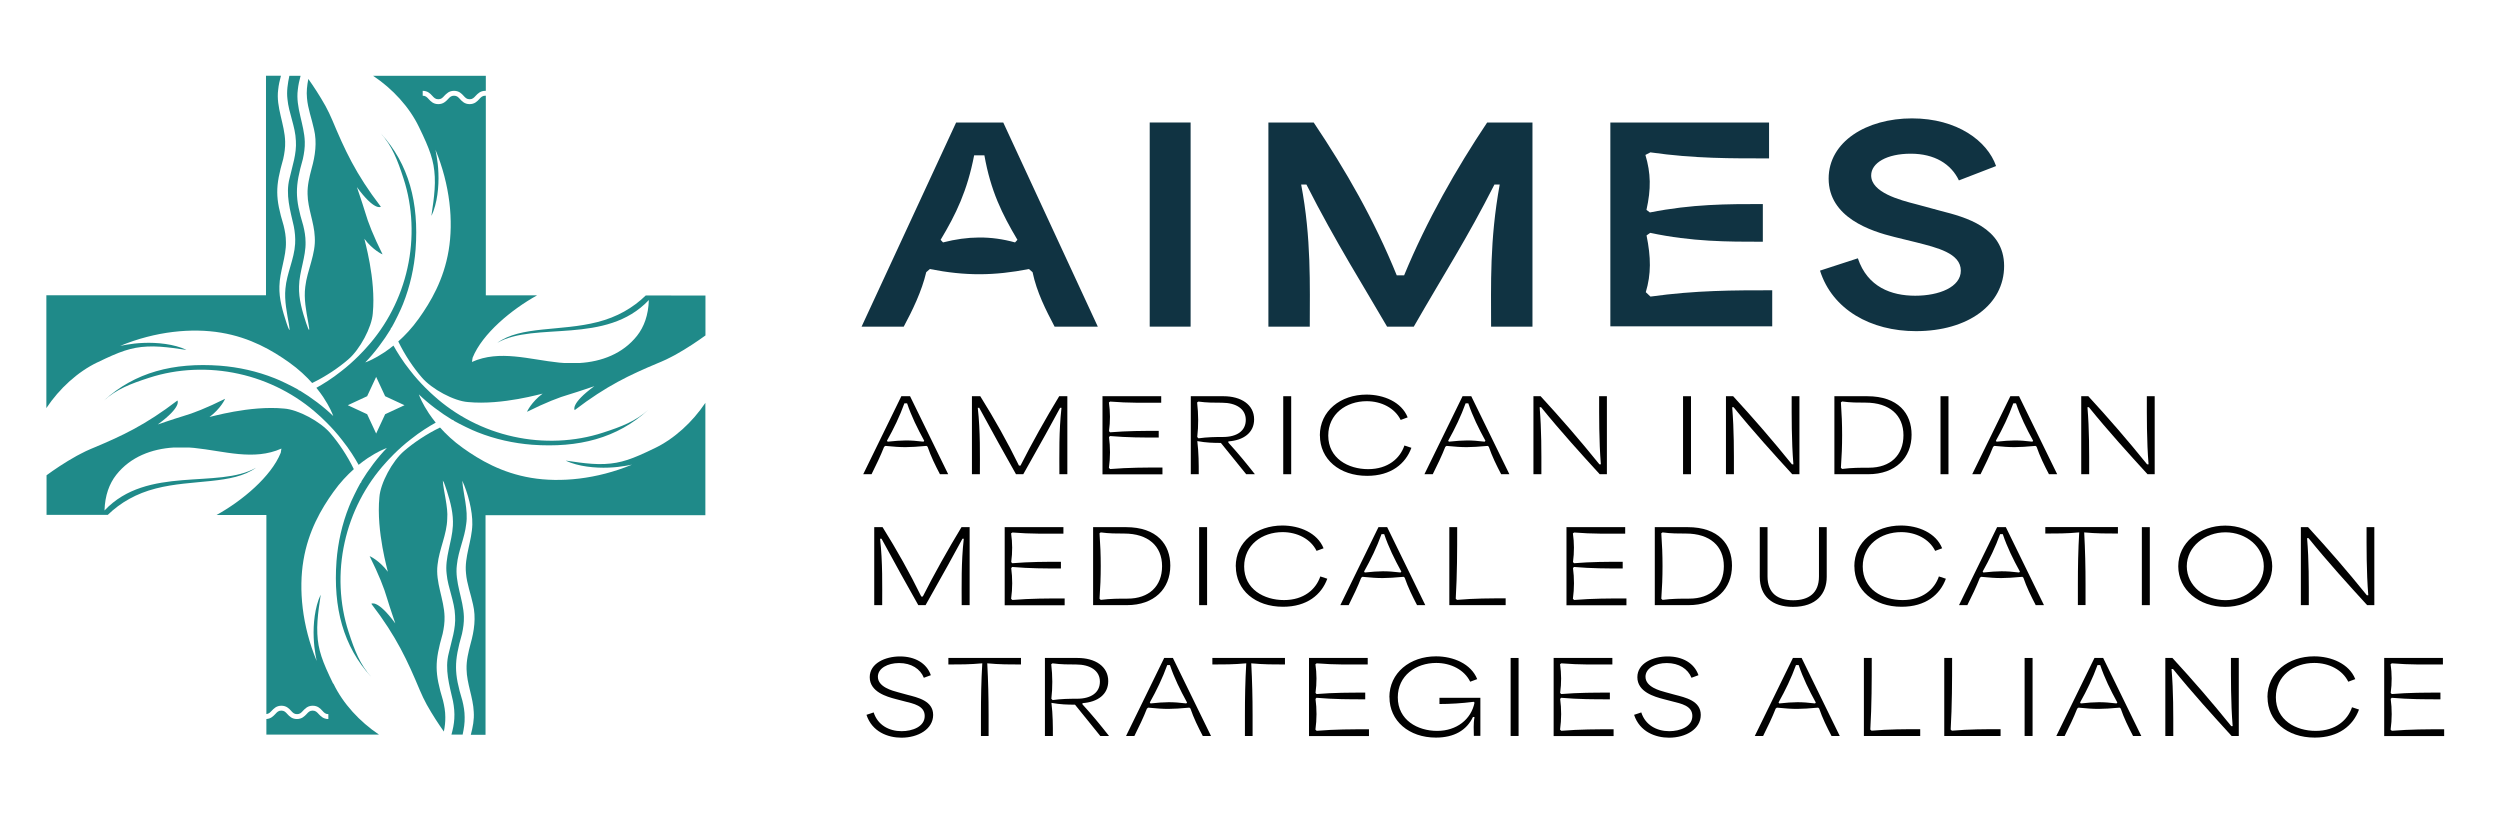
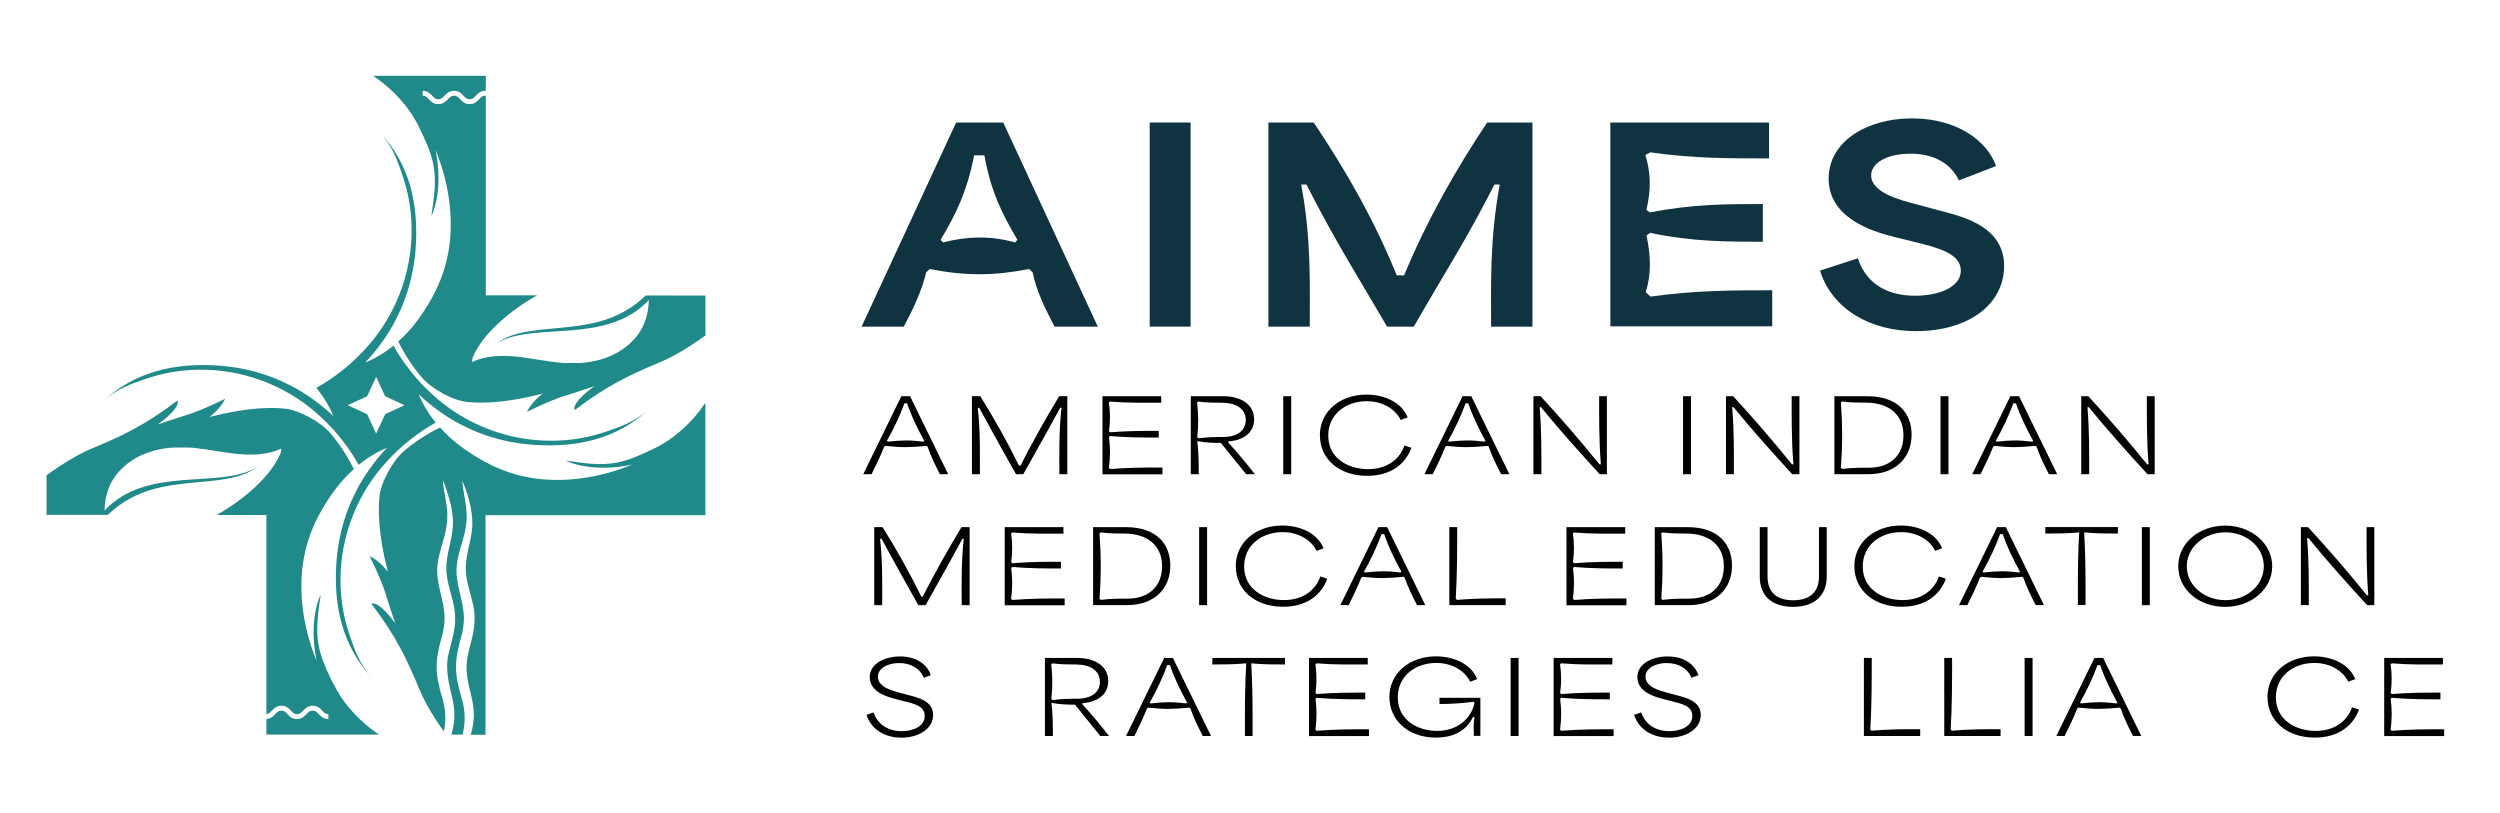
<svg xmlns="http://www.w3.org/2000/svg" width="252" height="82" viewBox="0 0 252 82" fill="none">
  <path d="M39.374 33.186C39.374 33.186 39.393 33.109 39.403 33.08C39.412 33.041 39.441 33.022 39.47 33.022C39.818 32.414 40.436 31.151 40.629 30.63C41.334 28.864 41.749 26.993 41.894 25.121C42.232 20.462 41.237 16.555 38.379 13.438C39.528 14.741 40.05 16.062 40.677 18.002C41.604 20.838 41.739 24.021 41.073 27.012C40.416 30.012 38.959 32.829 36.921 35.057C36.834 35.164 35.724 36.408 34.382 37.431C33.494 38.145 32.509 38.752 31.891 39.09C32.152 39.418 32.383 39.727 32.577 40.016C33.233 41.01 33.503 41.685 33.59 41.936C32.625 40.99 31.341 40.045 30.24 39.379C30.24 39.379 30.163 39.36 30.134 39.35C30.095 39.341 30.076 39.312 30.076 39.283C29.468 38.936 28.203 38.318 27.681 38.125C25.915 37.421 24.041 37.006 22.168 36.861C17.505 36.524 13.595 37.517 10.476 40.373C11.779 39.225 13.102 38.704 15.043 38.077C17.881 37.151 21.068 37.016 24.061 37.681C27.063 38.337 29.883 39.794 32.113 41.83C32.219 41.917 33.465 43.026 34.488 44.367C35.203 45.255 35.811 46.239 36.149 46.856C36.477 46.595 36.786 46.364 37.076 46.171C38.07 45.515 38.746 45.245 38.997 45.158C38.051 46.123 37.105 47.406 36.439 48.505C36.439 48.505 36.419 48.583 36.41 48.612C36.4 48.65 36.371 48.669 36.342 48.669C35.995 49.277 35.377 50.541 35.183 51.062C34.479 52.827 34.063 54.699 33.919 56.571C33.581 61.23 34.575 65.137 37.433 68.253C36.284 66.951 35.763 65.629 35.135 63.69C34.208 60.854 34.073 57.67 34.739 54.68C35.396 51.679 36.854 48.862 38.891 46.634C38.978 46.528 40.088 45.283 41.43 44.261C42.319 43.547 43.303 42.939 43.921 42.602C43.661 42.273 43.429 41.965 43.236 41.675C42.579 40.682 42.309 40.007 42.222 39.756C43.188 40.701 44.472 41.647 45.572 42.312C45.572 42.312 45.65 42.331 45.679 42.341C45.717 42.351 45.736 42.38 45.736 42.409C46.345 42.756 47.61 43.373 48.131 43.566C49.898 44.27 51.771 44.685 53.644 44.83C58.308 45.168 62.218 44.174 65.337 41.319C64.033 42.467 62.71 42.987 60.77 43.614C57.931 44.541 54.745 44.676 51.752 44.01C48.749 43.354 45.93 41.897 43.699 39.862C43.593 39.775 42.348 38.666 41.324 37.325C40.61 36.437 40.001 35.453 39.663 34.836C39.335 35.096 39.026 35.328 38.736 35.521C37.742 36.177 37.066 36.447 36.815 36.533C37.761 35.569 38.708 34.286 39.374 33.186ZM38.823 39.939L40.774 40.846L38.823 41.753L37.916 43.701L37.008 41.753L35.058 40.846L37.008 39.939L37.916 37.99L38.823 39.939Z" fill="#1F8A89" />
  <path d="M67.673 29.781H65.095C63.792 31.044 62.199 31.961 60.229 32.462C56.512 33.418 52.486 32.829 50.13 34.556C53.905 32.376 61.098 34.816 65.404 30.244C65.356 31.768 64.921 32.945 64.217 33.842C62.778 35.665 60.625 36.456 58.433 36.591H56.879C56.715 36.582 56.541 36.562 56.377 36.553C53.355 36.244 50.371 35.231 47.571 36.485L47.639 36.061C48.614 33.639 51.549 31.208 54.137 29.771H48.971V28.218V9.647C48.971 9.647 48.932 9.647 48.913 9.647C48.623 9.647 48.488 9.792 48.305 9.995C48.102 10.216 47.841 10.496 47.339 10.496C46.837 10.496 46.577 10.216 46.374 9.995C46.19 9.792 46.055 9.647 45.766 9.647C45.476 9.647 45.341 9.792 45.157 9.995C44.945 10.216 44.684 10.496 44.182 10.496C43.68 10.496 43.419 10.216 43.217 9.995C43.033 9.792 42.898 9.647 42.608 9.647V9.155C43.11 9.155 43.371 9.435 43.574 9.657C43.757 9.859 43.892 10.004 44.182 10.004C44.472 10.004 44.607 9.859 44.79 9.657C45.003 9.435 45.264 9.155 45.766 9.155C46.268 9.155 46.528 9.435 46.731 9.657C46.914 9.859 47.05 10.004 47.339 10.004C47.629 10.004 47.764 9.859 47.948 9.657C48.16 9.435 48.421 9.155 48.913 9.155C48.932 9.155 48.952 9.155 48.971 9.155V7.641H37.607C39.567 8.943 41.266 10.786 42.232 12.802C43.323 15.04 43.748 16.188 43.825 17.818C43.921 19.458 43.448 21.716 43.497 21.754C44.086 20.491 44.25 18.793 44.192 17.442C44.144 16.091 43.873 15.088 43.892 15.088C45.37 18.648 45.717 22.304 45.225 25.237C44.733 28.198 43.419 30.427 42.212 32.115C41.527 33.08 40.812 33.823 40.146 34.421C40.822 35.82 41.701 37.103 42.512 38.038C43.516 39.225 45.775 40.431 47.175 40.527C50.651 40.865 54.687 39.65 54.697 39.678C53.567 40.518 53.113 41.502 53.123 41.511C54.986 40.585 56.367 40.045 57.381 39.756C58.375 39.457 59.901 38.926 59.91 38.926C57.477 40.701 57.912 41.328 57.931 41.338C61.146 38.878 63.512 37.778 66.293 36.611C66.408 36.562 66.524 36.514 66.64 36.466C66.988 36.321 67.326 36.157 67.654 35.984C67.799 35.916 67.944 35.839 68.079 35.762C69.286 35.087 70.338 34.373 71.11 33.813V29.79H67.654L67.673 29.781Z" fill="#1F8A89" />
-   <path d="M9.829 36.524C12.069 35.434 13.218 35.009 14.85 34.932C16.491 34.836 18.75 35.308 18.789 35.26C17.524 34.672 15.825 34.508 14.473 34.565C13.121 34.614 12.117 34.884 12.117 34.864C15.68 33.389 19.339 33.041 22.274 33.533C25.239 34.025 27.469 35.337 29.159 36.543C30.124 37.228 30.868 37.942 31.466 38.608C32.866 37.932 34.15 37.054 35.087 36.244C36.275 35.241 37.481 32.983 37.578 31.584C37.916 28.112 36.699 24.079 36.728 24.069C37.568 25.198 38.553 25.652 38.563 25.642C37.636 23.78 37.095 22.401 36.806 21.388C36.506 20.394 35.975 18.87 35.975 18.86C37.752 21.291 38.379 20.857 38.389 20.838C35.821 17.49 34.739 15.069 33.503 12.126C33.301 11.634 33.059 11.152 32.808 10.679C32.219 9.628 31.601 8.692 31.08 7.959C30.954 8.605 30.877 9.242 30.945 9.888C31.032 10.959 31.428 11.972 31.65 13.024C31.968 14.345 31.775 15.705 31.408 16.998C31.186 17.847 30.974 18.696 31.003 19.574C31.022 21.002 31.669 22.439 31.727 23.867C31.862 25.594 30.954 27.243 30.771 28.912C30.616 30.099 30.858 31.343 31.07 32.501C31.254 33.466 31.186 33.524 30.868 32.588C30.481 31.421 30.095 30.118 30.143 28.864C30.172 27.369 30.839 25.873 30.8 24.407C30.8 23.838 30.703 23.288 30.568 22.738C29.719 19.931 29.728 18.841 30.53 16.024C30.655 15.455 30.742 14.876 30.723 14.287C30.674 12.541 29.786 10.824 30.018 9.059C30.066 8.586 30.172 8.113 30.298 7.641H29.168C29.004 8.422 28.879 9.194 28.975 9.985C29.101 11.384 29.776 12.753 29.825 14.2C29.912 15.493 29.468 16.728 29.188 17.973C28.763 19.593 29.255 21.214 29.612 22.796C29.728 23.384 29.786 23.983 29.748 24.581C29.661 26.115 28.898 27.571 28.772 29.086C28.647 30.301 28.936 31.604 29.139 32.781C29.274 33.581 29.13 33.292 28.888 32.578C28.502 31.411 28.116 30.108 28.164 28.854C28.193 27.359 28.859 25.864 28.821 24.397C28.821 23.828 28.724 23.278 28.589 22.729C27.739 19.912 27.739 18.85 28.55 16.014C28.676 15.445 28.763 14.866 28.743 14.278C28.705 12.532 27.807 10.814 28.039 9.049C28.087 8.567 28.193 8.104 28.319 7.631H26.812V29.761H4.673V41.135C5.977 39.177 7.821 37.479 9.839 36.514L9.829 36.524Z" fill="#1F8A89" />
  <path d="M33.581 68.909C32.49 66.671 32.065 65.523 31.988 63.892C31.891 62.252 32.364 59.995 32.316 59.956C31.727 61.22 31.563 62.918 31.621 64.269C31.669 65.619 31.939 66.623 31.92 66.623C30.443 63.063 30.095 59.407 30.588 56.474C31.08 53.512 32.393 51.284 33.6 49.596C34.285 48.631 35 47.888 35.666 47.29C34.99 45.891 34.112 44.608 33.301 43.672C32.297 42.486 30.037 41.28 28.637 41.183C25.161 40.846 21.125 42.061 21.116 42.032C22.245 41.193 22.699 40.209 22.69 40.199C20.826 41.125 19.445 41.666 18.432 41.955C17.437 42.254 15.912 42.785 15.902 42.785C18.335 41.01 17.901 40.383 17.881 40.373C14.666 42.833 12.301 43.933 9.52 45.1C9.404 45.148 9.288 45.196 9.172 45.245C8.825 45.389 8.487 45.553 8.159 45.727C8.014 45.794 7.869 45.872 7.734 45.949C6.517 46.624 5.455 47.348 4.692 47.907V51.901H10.862C12.156 50.647 13.749 49.74 15.709 49.239C19.426 48.283 23.452 48.872 25.808 47.145C22.033 49.325 14.84 46.885 10.534 51.457C10.582 49.933 11.017 48.756 11.721 47.859C13.16 46.036 15.313 45.245 17.505 45.11H19.059C19.223 45.119 19.397 45.139 19.561 45.148C22.583 45.457 25.567 46.47 28.367 45.216L28.299 45.64C27.324 48.052 24.418 50.473 21.83 51.911H26.851V54.149V71.977C27.092 71.957 27.218 71.822 27.392 71.639C27.604 71.417 27.865 71.137 28.367 71.137C28.869 71.137 29.13 71.417 29.332 71.639C29.516 71.842 29.651 71.986 29.941 71.986C30.23 71.986 30.366 71.842 30.549 71.639C30.761 71.417 31.022 71.137 31.524 71.137C32.026 71.137 32.287 71.417 32.49 71.639C32.673 71.842 32.808 71.986 33.098 71.986V72.478C32.596 72.478 32.335 72.198 32.123 71.977C31.939 71.774 31.804 71.629 31.515 71.629C31.225 71.629 31.09 71.774 30.906 71.977C30.694 72.198 30.433 72.478 29.931 72.478C29.429 72.478 29.168 72.198 28.965 71.977C28.782 71.774 28.647 71.629 28.357 71.629C28.068 71.629 27.932 71.774 27.749 71.977C27.546 72.189 27.305 72.449 26.851 72.478V74.051H38.206C36.255 72.748 34.566 70.915 33.61 68.909H33.581Z" fill="#1F8A89" />
  <path d="M65.993 45.177C63.753 46.267 62.604 46.692 60.972 46.769C59.331 46.865 57.072 46.393 57.033 46.441C58.298 47.029 59.997 47.193 61.349 47.136C62.701 47.087 63.705 46.817 63.705 46.837C60.142 48.312 56.483 48.66 53.548 48.168C50.583 47.676 48.353 46.364 46.663 45.158C45.698 44.473 44.954 43.759 44.356 43.093C42.956 43.769 41.672 44.647 40.735 45.457C39.548 46.46 38.341 48.718 38.244 50.117C37.906 53.589 39.123 57.622 39.094 57.632C38.254 56.503 37.269 56.049 37.259 56.059C38.186 57.921 38.727 59.3 39.017 60.313C39.316 61.307 39.847 62.831 39.847 62.841C38.07 60.41 37.443 60.844 37.433 60.863C40.001 64.211 41.083 66.632 42.319 69.575C42.521 70.067 42.763 70.549 43.014 71.022C43.603 72.073 44.221 73.009 44.742 73.742C44.839 73.25 44.897 72.768 44.887 72.276C44.887 71.707 44.79 71.157 44.655 70.607C43.806 67.79 43.806 66.729 44.617 63.892C44.742 63.323 44.829 62.745 44.81 62.156C44.771 60.41 43.873 58.693 44.105 56.927C44.269 55.355 45.051 53.86 45.08 52.287C45.186 51.11 44.694 49.499 44.636 48.438C44.79 48.641 44.925 49.161 45.061 49.538C45.418 50.657 45.717 51.814 45.65 53.001C45.563 54.641 44.819 56.233 45.022 57.853C45.148 59.252 45.823 60.622 45.872 62.069C45.959 63.362 45.514 64.597 45.234 65.841C44.81 67.462 45.302 69.083 45.659 70.665C45.775 71.253 45.833 71.851 45.794 72.449C45.766 72.99 45.65 73.52 45.505 74.051H46.634C46.76 73.453 46.856 72.874 46.837 72.285C46.837 71.716 46.741 71.166 46.605 70.617C45.756 67.809 45.766 66.719 46.567 63.902C46.692 63.333 46.779 62.754 46.76 62.166C46.712 60.42 45.823 58.702 46.055 56.937C46.19 55.538 46.847 54.197 46.992 52.827C47.214 51.438 46.683 49.711 46.596 48.457C47.146 49.634 47.648 51.486 47.61 52.876C47.571 54.525 46.799 56.136 46.972 57.776C47.059 58.847 47.455 59.86 47.677 60.912C47.996 62.233 47.803 63.593 47.436 64.886C47.214 65.735 47.001 66.584 47.03 67.462C47.05 68.89 47.697 70.327 47.754 71.755C47.812 72.536 47.658 73.308 47.455 74.07H48.942V51.93H71.101V40.605C69.797 42.553 67.963 44.241 65.954 45.197L65.993 45.177Z" fill="#1F8A89" />
  <path d="M90.874 39.939H91.734L95.577 47.801H94.746C94.263 46.875 93.839 46.016 93.501 45.032L93.394 44.946C91.512 45.109 91.029 45.119 89.243 44.946L89.117 45.042C88.779 45.91 88.306 46.894 87.852 47.801H87.013L90.855 39.939H90.874ZM89.484 44.521C90.952 44.367 91.647 44.347 93.086 44.521L93.163 44.434C92.468 43.161 91.879 41.974 91.434 40.653H91.164C90.691 41.965 90.092 43.199 89.407 44.425L89.475 44.521H89.484Z" fill="#010101" />
  <path d="M97.99 39.939H98.811C100.24 42.225 101.563 44.579 102.712 46.933H102.866C103.977 44.733 105.425 42.148 106.767 39.939H107.588V47.801H106.786C106.786 45.756 106.728 43.508 106.999 41.106H106.863C105.676 43.306 105.444 43.701 103.146 47.801H102.412C101.341 45.891 100.076 43.643 98.705 41.106H98.56C98.83 43.518 98.772 45.862 98.772 47.801H97.971V39.939H97.99Z" fill="#010101" />
  <path d="M111.121 39.939H117.05V40.595C115.399 40.595 113.748 40.633 111.904 40.479L111.778 40.566C111.913 41.502 111.923 42.486 111.788 43.46L111.894 43.576C113.661 43.431 115.215 43.431 116.799 43.431V44.106C115.215 44.106 113.651 44.106 111.884 43.952L111.788 44.068C111.923 45.071 111.923 46.113 111.778 47.164L111.904 47.28C113.777 47.126 115.466 47.126 117.175 47.126V47.811H111.131V39.948L111.121 39.939Z" fill="#010101" />
  <path d="M120.033 39.939H123.325C125.092 39.939 126.415 40.778 126.415 42.273C126.415 43.614 125.353 44.386 123.818 44.492V44.617C124.793 45.679 125.652 46.73 126.492 47.801H125.614L123.065 44.647C122.312 44.647 121.568 44.627 120.69 44.463C120.834 45.669 120.834 46.749 120.834 47.801H120.033V39.939ZM120.699 44.068L120.805 44.183C121.694 44.058 122.495 44.048 123.268 44.048C124.687 44.048 125.575 43.431 125.575 42.322C125.575 41.212 124.59 40.595 123.171 40.595C122.437 40.595 121.645 40.595 120.796 40.479L120.67 40.566C120.805 41.762 120.815 42.9 120.68 44.068H120.699Z" fill="#010101" />
  <path d="M129.35 39.939H130.152V47.801H129.35V39.939Z" fill="#010101" />
  <path d="M133.039 43.904C133.039 41.415 135.134 39.775 137.741 39.775C139.479 39.775 141.275 40.517 141.893 42.071L141.188 42.331C140.599 41.135 139.247 40.44 137.76 40.44C135.694 40.44 133.888 41.733 133.888 43.904C133.888 46.2 135.897 47.29 137.905 47.29C139.913 47.29 141.13 46.2 141.564 44.907L142.269 45.138C141.68 46.749 140.222 47.965 137.808 47.965C135.008 47.965 133.048 46.286 133.048 43.894L133.039 43.904Z" fill="#010101" />
  <path d="M147.444 39.939H148.304L152.146 47.801H151.316C150.833 46.875 150.408 46.016 150.07 45.032L149.964 44.946C148.081 45.109 147.599 45.119 145.812 44.946L145.687 45.042C145.349 45.91 144.876 46.894 144.422 47.801H143.582L147.425 39.939H147.444ZM146.054 44.521C147.521 44.367 148.217 44.347 149.655 44.521L149.732 44.434C149.037 43.161 148.448 41.974 148.004 40.653H147.734C147.261 41.965 146.662 43.199 145.977 44.425L146.044 44.521H146.054Z" fill="#010101" />
  <path d="M154.57 39.939H155.294C157.379 42.206 159.243 44.357 161.222 46.807H161.367C161.174 44.415 161.193 41.965 161.193 39.939H161.975V47.801H161.251C159.417 45.794 157.302 43.469 155.342 41.048H155.197C155.39 43.412 155.371 45.389 155.371 47.801H154.57V39.939Z" fill="#010101" />
  <path d="M169.651 39.939H170.452V47.801H169.651V39.939Z" fill="#010101" />
  <path d="M173.977 39.939H174.701C176.786 42.206 178.65 44.357 180.629 46.807H180.774C180.581 44.415 180.6 41.965 180.6 39.939H181.382V47.801H180.658C178.823 45.794 176.709 43.469 174.749 41.048H174.604C174.797 43.412 174.778 45.389 174.778 47.801H173.977V39.939Z" fill="#010101" />
  <path d="M184.906 39.939H188.208C191.356 39.939 192.688 41.694 192.688 43.817C192.688 46.151 191.066 47.801 188.315 47.801H184.906V39.939ZM185.688 47.27C186.644 47.145 187.532 47.145 188.392 47.145C190.535 47.145 191.868 45.901 191.868 43.875C191.868 41.849 190.468 40.585 188.044 40.585C187.301 40.585 186.538 40.585 185.688 40.469L185.563 40.556C185.727 42.804 185.727 44.936 185.563 47.155L185.688 47.27Z" fill="#010101" />
  <path d="M195.604 39.939H196.406V47.801H195.604V39.939Z" fill="#010101" />
  <path d="M202.662 39.939H203.521L207.364 47.801H206.534C206.051 46.875 205.626 46.016 205.288 45.032L205.182 44.946C203.299 45.109 202.817 45.119 201.03 44.946L200.905 45.042C200.567 45.91 200.094 46.894 199.64 47.801H198.8L202.643 39.939H202.662ZM201.262 44.521C202.73 44.367 203.425 44.347 204.863 44.521L204.941 44.434C204.246 43.161 203.657 41.974 203.212 40.653H202.942C202.469 41.965 201.87 43.199 201.185 44.425L201.252 44.521H201.262Z" fill="#010101" />
  <path d="M209.778 39.939H210.502C212.588 42.206 214.451 44.357 216.43 46.807H216.575C216.382 44.415 216.401 41.965 216.401 39.939H217.193V47.801H216.469C214.634 45.794 212.52 43.469 210.56 41.048H210.415C210.608 43.412 210.589 45.389 210.589 47.801H209.788V39.939H209.778Z" fill="#010101" />
  <path d="M88.142 53.136H88.963C90.392 55.422 91.715 57.776 92.864 60.13H93.018C94.128 57.93 95.577 55.345 96.919 53.136H97.739V60.998H96.938C96.938 58.953 96.88 56.705 97.15 54.303H97.015C95.828 56.503 95.596 56.898 93.298 60.998H92.564C91.493 59.088 90.228 56.84 88.857 54.303H88.712C88.982 56.715 88.924 59.059 88.924 60.998H88.123V53.136H88.142Z" fill="#010101" />
  <path d="M101.263 53.136H107.192V53.792C105.541 53.792 103.89 53.83 102.046 53.676L101.92 53.763C102.055 54.699 102.065 55.683 101.93 56.657L102.036 56.773C103.803 56.628 105.357 56.628 106.941 56.628V57.303C105.357 57.303 103.793 57.303 102.026 57.149L101.93 57.265C102.065 58.268 102.065 59.31 101.92 60.361L102.046 60.477C103.919 60.323 105.608 60.323 107.317 60.323V61.008H101.273V53.145L101.263 53.136Z" fill="#010101" />
  <path d="M110.185 53.136H113.487C116.634 53.136 117.967 54.892 117.967 57.014C117.967 59.348 116.345 60.998 113.593 60.998H110.185V53.136ZM110.957 60.468C111.913 60.342 112.801 60.342 113.661 60.342C115.804 60.342 117.137 59.098 117.137 57.072C117.137 55.046 115.737 53.782 113.313 53.782C112.57 53.782 111.807 53.782 110.957 53.666L110.832 53.753C110.996 56.001 110.996 58.133 110.832 60.352L110.957 60.468Z" fill="#010101" />
  <path d="M120.873 53.136H121.675V60.998H120.873V53.136Z" fill="#010101" />
  <path d="M124.561 57.101C124.561 54.612 126.657 52.972 129.263 52.972C131.001 52.972 132.797 53.715 133.415 55.268L132.71 55.528C132.121 54.332 130.77 53.638 129.283 53.638C127.217 53.638 125.411 54.93 125.411 57.101C125.411 59.397 127.419 60.487 129.428 60.487C131.436 60.487 132.652 59.397 133.087 58.104L133.792 58.336C133.203 59.947 131.745 61.162 129.331 61.162C126.531 61.162 124.571 59.484 124.571 57.091L124.561 57.101Z" fill="#010101" />
  <path d="M138.967 53.136H139.826L143.669 60.998H142.839C142.356 60.072 141.931 59.213 141.593 58.229L141.487 58.143C139.604 58.307 139.121 58.316 137.335 58.143L137.21 58.239C136.872 59.107 136.399 60.091 135.945 60.998H135.105L138.948 53.136H138.967ZM137.577 57.708C139.044 57.554 139.739 57.535 141.178 57.708L141.255 57.622C140.56 56.348 139.971 55.162 139.527 53.84H139.257C138.783 55.152 138.185 56.387 137.499 57.612L137.567 57.708H137.577Z" fill="#010101" />
  <path d="M146.083 53.136H146.884C146.884 55.528 146.884 57.863 146.739 60.352L146.865 60.468C148.612 60.313 150.206 60.313 151.77 60.313V60.998H146.092V53.136H146.083Z" fill="#010101" />
  <path d="M157.891 53.136H163.819V53.792C162.168 53.792 160.517 53.83 158.673 53.676L158.548 53.763C158.683 54.699 158.692 55.683 158.557 56.657L158.664 56.773C160.43 56.628 161.985 56.628 163.568 56.628V57.303C161.985 57.303 160.421 57.303 158.654 57.149L158.557 57.265C158.692 58.268 158.693 59.31 158.548 60.361L158.673 60.477C160.546 60.323 162.236 60.323 163.945 60.323V61.008H157.901V53.145L157.891 53.136Z" fill="#010101" />
  <path d="M166.803 53.136H170.105C173.252 53.136 174.585 54.892 174.585 57.014C174.585 59.348 172.963 60.998 170.211 60.998H166.803V53.136ZM167.585 60.468C168.541 60.342 169.429 60.342 170.288 60.342C172.432 60.342 173.764 59.098 173.764 57.072C173.764 55.046 172.364 53.782 169.941 53.782C169.197 53.782 168.434 53.782 167.585 53.666L167.459 53.753C167.623 56.001 167.623 58.133 167.459 60.352L167.585 60.468Z" fill="#010101" />
  <path d="M177.385 58.143V53.136H178.167V58.104C178.167 59.792 179.19 60.506 180.755 60.506C182.319 60.506 183.352 59.792 183.352 58.104V53.136H184.134V58.143C184.134 59.85 183.081 61.172 180.726 61.172C178.63 61.172 177.385 60.082 177.385 58.143Z" fill="#010101" />
  <path d="M186.915 57.101C186.915 54.612 189.01 52.972 191.617 52.972C193.355 52.972 195.15 53.715 195.768 55.268L195.064 55.528C194.475 54.332 193.123 53.638 191.636 53.638C189.57 53.638 187.764 54.93 187.764 57.101C187.764 59.397 189.772 60.487 191.781 60.487C193.789 60.487 195.006 59.397 195.44 58.104L196.145 58.336C195.556 59.947 194.098 61.162 191.684 61.162C188.884 61.162 186.924 59.484 186.924 57.091L186.915 57.101Z" fill="#010101" />
  <path d="M201.33 53.136H202.189L206.032 60.998H205.201C204.719 60.072 204.294 59.213 203.956 58.229L203.85 58.143C201.967 58.307 201.484 58.316 199.698 58.143L199.572 58.239C199.235 59.107 198.761 60.091 198.308 60.998H197.468L201.31 53.136H201.33ZM199.93 57.708C201.397 57.554 202.092 57.535 203.531 57.708L203.608 57.622C202.913 56.348 202.324 55.162 201.88 53.84H201.61C201.137 55.152 200.538 56.387 199.852 57.612L199.92 57.708H199.93Z" fill="#010101" />
  <path d="M209.566 53.666C208.349 53.782 207.258 53.782 206.167 53.782V53.126H213.486V53.782C212.395 53.782 211.304 53.782 210.087 53.666C210.184 55.451 210.222 57.188 210.222 58.895V60.989H209.45V58.895C209.45 57.178 209.479 55.441 209.585 53.666H209.566Z" fill="#010101" />
  <path d="M215.899 53.136H216.701V60.998H215.899V53.136Z" fill="#010101" />
  <path d="M219.568 57.081C219.568 54.708 221.702 52.981 224.309 52.981C226.916 52.981 229.04 54.785 229.04 57.081C229.04 59.377 226.935 61.172 224.299 61.172C221.664 61.172 219.568 59.445 219.568 57.081ZM224.328 60.496C226.395 60.496 228.19 59.049 228.19 57.081C228.19 55.113 226.404 53.657 224.328 53.657C222.252 53.657 220.428 55.104 220.428 57.081C220.428 59.059 222.243 60.496 224.328 60.496Z" fill="#010101" />
  <path d="M231.927 53.136H232.651C234.737 55.403 236.6 57.554 238.579 60.004H238.724C238.531 57.612 238.55 55.162 238.55 53.136H239.332V60.998H238.608C236.774 58.992 234.659 56.667 232.699 54.245H232.554C232.748 56.609 232.728 58.586 232.728 60.998H231.927V53.136Z" fill="#010101" />
  <path d="M87.341 72.054L88.065 71.812C88.47 73.076 89.6 73.703 90.884 73.703C91.956 73.703 93.211 73.26 93.211 72.169C93.211 71.137 92.081 70.925 91.164 70.693L90.276 70.462C89.397 70.23 87.669 69.748 87.669 68.262C87.669 66.864 89.224 66.169 90.72 66.169C92.217 66.169 93.404 66.835 93.829 68.06L93.124 68.32C92.767 67.423 91.859 66.835 90.633 66.835C89.475 66.835 88.49 67.365 88.49 68.214C88.49 69.256 89.957 69.623 90.517 69.777L91.434 70.028C92.506 70.308 94.061 70.635 94.061 72.063C94.061 73.491 92.555 74.359 90.865 74.359C89.504 74.359 87.901 73.771 87.341 72.054Z" fill="#010101" />
-   <path d="M98.995 66.864C97.778 66.98 96.687 66.98 95.596 66.98V66.323H102.915V66.98C101.824 66.98 100.732 66.98 99.516 66.864C99.612 68.648 99.651 70.385 99.651 72.092V74.186H98.879V72.092C98.879 70.375 98.908 68.639 99.014 66.864H98.995Z" fill="#010101" />
  <path d="M105.328 66.323H108.621C110.388 66.323 111.71 67.163 111.71 68.658C111.71 69.999 110.648 70.771 109.113 70.877V71.002C110.088 72.064 110.948 73.115 111.788 74.186H110.909L108.36 71.031C107.607 71.031 106.863 71.012 105.985 70.848C106.13 72.054 106.13 73.134 106.13 74.186H105.328V66.323ZM105.994 70.452L106.101 70.568C106.989 70.443 107.79 70.433 108.563 70.433C109.982 70.433 110.87 69.816 110.87 68.706C110.87 67.597 109.885 66.98 108.466 66.98C107.732 66.98 106.941 66.98 106.091 66.864L105.965 66.951C106.101 68.147 106.11 69.285 105.975 70.452H105.994Z" fill="#010101" />
  <path d="M117.368 66.323H118.228L122.07 74.186H121.24C120.757 73.26 120.332 72.401 119.995 71.417L119.888 71.33C118.006 71.494 117.523 71.504 115.737 71.33L115.611 71.427C115.273 72.295 114.8 73.279 114.346 74.186H113.506L117.349 66.323H117.368ZM115.978 70.906C117.446 70.751 118.141 70.732 119.579 70.906L119.657 70.819C118.961 69.546 118.372 68.359 117.928 67.037H117.658C117.185 68.349 116.586 69.584 115.901 70.809L115.968 70.906H115.978Z" fill="#010101" />
  <path d="M125.604 66.864C124.388 66.98 123.297 66.98 122.206 66.98V66.323H129.524V66.98C128.433 66.98 127.342 66.98 126.126 66.864C126.222 68.648 126.261 70.385 126.261 72.092V74.186H125.488V72.092C125.488 70.375 125.517 68.639 125.623 66.864H125.604Z" fill="#010101" />
  <path d="M131.938 66.323H137.866V66.98C136.215 66.98 134.564 67.018 132.72 66.864L132.595 66.951C132.73 67.886 132.739 68.87 132.604 69.845L132.71 69.96C134.477 69.816 136.032 69.816 137.615 69.816V70.491C136.032 70.491 134.468 70.491 132.701 70.337L132.604 70.452C132.739 71.456 132.739 72.498 132.595 73.549L132.72 73.665C134.593 73.51 136.283 73.51 137.992 73.51V74.195H131.948V66.333L131.938 66.323Z" fill="#010101" />
  <path d="M140.048 70.288C140.048 67.819 142.124 66.159 144.75 66.159C146.498 66.159 148.284 66.912 148.902 68.455L148.197 68.716C147.608 67.52 146.257 66.825 144.77 66.825C142.713 66.825 140.898 68.108 140.898 70.288C140.898 72.594 142.906 73.674 144.866 73.674C146.826 73.674 148.294 72.517 148.632 70.829L148.555 70.742C147.328 70.896 146.17 70.964 145.098 70.964V70.337H149.221V74.176H148.564C148.564 73.588 148.497 72.999 148.632 72.285L148.477 72.266C147.84 73.617 146.566 74.35 144.741 74.35C142.018 74.35 140.058 72.662 140.058 70.279L140.048 70.288Z" fill="#010101" />
  <path d="M152.272 66.323H153.073V74.186H152.272V66.323Z" fill="#010101" />
  <path d="M156.597 66.323H162.526V66.98C160.875 66.98 159.223 67.018 157.379 66.864L157.254 66.951C157.389 67.886 157.399 68.87 157.263 69.845L157.37 69.96C159.137 69.816 160.691 69.816 162.275 69.816V70.491C160.691 70.491 159.127 70.491 157.36 70.337L157.263 70.452C157.399 71.456 157.399 72.498 157.254 73.549L157.379 73.665C159.252 73.51 160.942 73.51 162.651 73.51V74.195H156.607V66.333L156.597 66.323Z" fill="#010101" />
  <path d="M164.717 72.054L165.441 71.812C165.847 73.076 166.977 73.703 168.261 73.703C169.332 73.703 170.588 73.26 170.588 72.169C170.588 71.137 169.458 70.925 168.541 70.693L167.652 70.462C166.774 70.23 165.046 69.748 165.046 68.262C165.046 66.864 166.6 66.169 168.097 66.169C169.593 66.169 170.781 66.835 171.206 68.06L170.501 68.32C170.143 67.423 169.236 66.835 168.01 66.835C166.851 66.835 165.866 67.365 165.866 68.214C165.866 69.256 167.334 69.623 167.894 69.777L168.811 70.028C169.883 70.308 171.437 70.635 171.437 72.063C171.437 73.491 169.931 74.359 168.241 74.359C166.88 74.359 165.277 73.771 164.717 72.054Z" fill="#010101" />
-   <path d="M180.745 66.323H181.604L185.447 74.186H184.617C184.134 73.26 183.709 72.401 183.371 71.417L183.265 71.33C181.382 71.494 180.899 71.504 179.113 71.33L178.988 71.427C178.65 72.295 178.177 73.279 177.723 74.186H176.883L180.726 66.323H180.745ZM179.355 70.906C180.822 70.751 181.517 70.732 182.956 70.906L183.033 70.819C182.338 69.546 181.749 68.359 181.305 67.037H181.035C180.561 68.349 179.963 69.584 179.277 70.809L179.345 70.906H179.355Z" fill="#010101" />
  <path d="M187.87 66.323H188.672C188.672 68.716 188.672 71.05 188.527 73.54L188.652 73.655C190.4 73.501 191.993 73.501 193.557 73.501V74.186H187.88V66.323H187.87Z" fill="#010101" />
  <path d="M195.971 66.323H196.772C196.772 68.716 196.772 71.05 196.628 73.54L196.753 73.655C198.501 73.501 200.094 73.501 201.658 73.501V74.186H195.981V66.323H195.971Z" fill="#010101" />
  <path d="M204.081 66.323H204.883V74.186H204.081V66.323Z" fill="#010101" />
  <path d="M211.139 66.323H211.999L215.841 74.186H215.011C214.528 73.26 214.103 72.401 213.765 71.417L213.659 71.33C211.777 71.494 211.294 71.504 209.508 71.33L209.382 71.427C209.044 72.295 208.571 73.279 208.117 74.186H207.277L211.12 66.323H211.139ZM209.749 70.906C211.217 70.751 211.912 70.732 213.35 70.906L213.428 70.819C212.732 69.546 212.143 68.359 211.699 67.037H211.429C210.956 68.349 210.357 69.584 209.672 70.809L209.739 70.906H209.749Z" fill="#010101" />
-   <path d="M218.255 66.323H218.979C221.065 68.591 222.928 70.742 224.908 73.192H225.052C224.859 70.8 224.879 68.349 224.879 66.323H225.67V74.186H224.946C223.112 72.179 220.997 69.854 219.037 67.433H218.892C219.086 69.796 219.066 71.774 219.066 74.186H218.265V66.323H218.255Z" fill="#010101" />
  <path d="M228.557 70.288C228.557 67.799 230.652 66.159 233.259 66.159C234.997 66.159 236.793 66.902 237.411 68.455L236.706 68.716C236.117 67.52 234.766 66.825 233.279 66.825C231.212 66.825 229.407 68.118 229.407 70.288C229.407 72.584 231.415 73.674 233.423 73.674C235.432 73.674 236.648 72.584 237.083 71.292L237.788 71.523C237.199 73.134 235.741 74.35 233.327 74.35C230.527 74.35 228.567 72.671 228.567 70.279L228.557 70.288Z" fill="#010101" />
  <path d="M240.317 66.323H246.246V66.98C244.595 66.98 242.943 67.018 241.099 66.864L240.974 66.951C241.109 67.886 241.119 68.87 240.983 69.845L241.09 69.96C242.857 69.816 244.411 69.816 245.995 69.816V70.491C244.411 70.491 242.847 70.491 241.08 70.337L240.983 70.452C241.119 71.456 241.119 72.498 240.974 73.549L241.099 73.665C242.972 73.51 244.662 73.51 246.371 73.51V74.195H240.327V66.333L240.317 66.323Z" fill="#010101" />
  <path d="M96.378 12.348H101.128L110.658 32.925H106.303C105.434 31.266 104.508 29.472 104.083 27.436L103.716 27.118C100.23 27.803 97.305 27.832 93.732 27.118L93.365 27.436C92.921 29.337 91.966 31.314 91.097 32.925H86.848L96.378 12.348ZM95.055 24.436C97.537 23.799 99.863 23.751 102.316 24.436L102.557 24.175C101.003 21.561 99.863 19.246 99.226 15.657H98.193C97.508 19.217 96.368 21.59 94.814 24.175L95.055 24.436Z" fill="#103342" />
  <path d="M115.891 12.348H120.014V32.925H115.891V12.348Z" fill="#103342" />
  <path d="M127.854 12.348H132.421C135.645 17.152 138.523 22.159 140.792 27.755H141.535C143.804 22.246 146.817 16.969 149.906 12.348H154.473V32.925H150.302C150.302 28.7 150.148 24.224 151.171 18.599H150.64C147.811 24.166 145.706 27.359 142.51 32.925H139.817C137.654 29.182 134.593 24.349 131.687 18.599H131.156C132.189 23.983 132.025 28.806 132.025 32.925H127.854V12.348Z" fill="#103342" />
  <path d="M162.323 12.348H178.321V15.966C174.575 15.966 170.819 15.995 166.359 15.358L165.857 15.618C166.407 17.461 166.436 19.043 165.963 21.156L166.31 21.416C170.559 20.567 174.121 20.567 177.694 20.567V24.368C174.102 24.368 170.568 24.368 166.339 23.471L165.972 23.732C166.417 25.922 166.446 27.639 165.895 29.452L166.368 29.896C170.935 29.259 174.768 29.259 178.64 29.259V32.896H162.323V12.348Z" fill="#103342" />
  <path d="M183.448 27.282L187.272 26.037C188.247 28.941 190.651 29.809 193.055 29.809C195.459 29.809 197.651 28.941 197.651 27.282C197.651 25.516 195.218 24.957 193.19 24.436L190.95 23.886C188.604 23.307 184.327 21.937 184.327 18.001C184.327 14.278 188.15 11.933 192.727 11.933C197.303 11.933 200.335 14.229 201.204 16.738L197.458 18.185C196.666 16.525 195.005 15.493 192.601 15.493C190.197 15.493 188.614 16.419 188.614 17.683C188.614 19.4 191.491 20.162 193.152 20.587L195.681 21.272C198.057 21.88 202.015 22.912 202.015 26.809C202.015 30.706 198.394 33.379 193.123 33.379C188.585 33.379 184.703 31.218 183.458 27.282H183.448Z" fill="#103342" />
</svg>